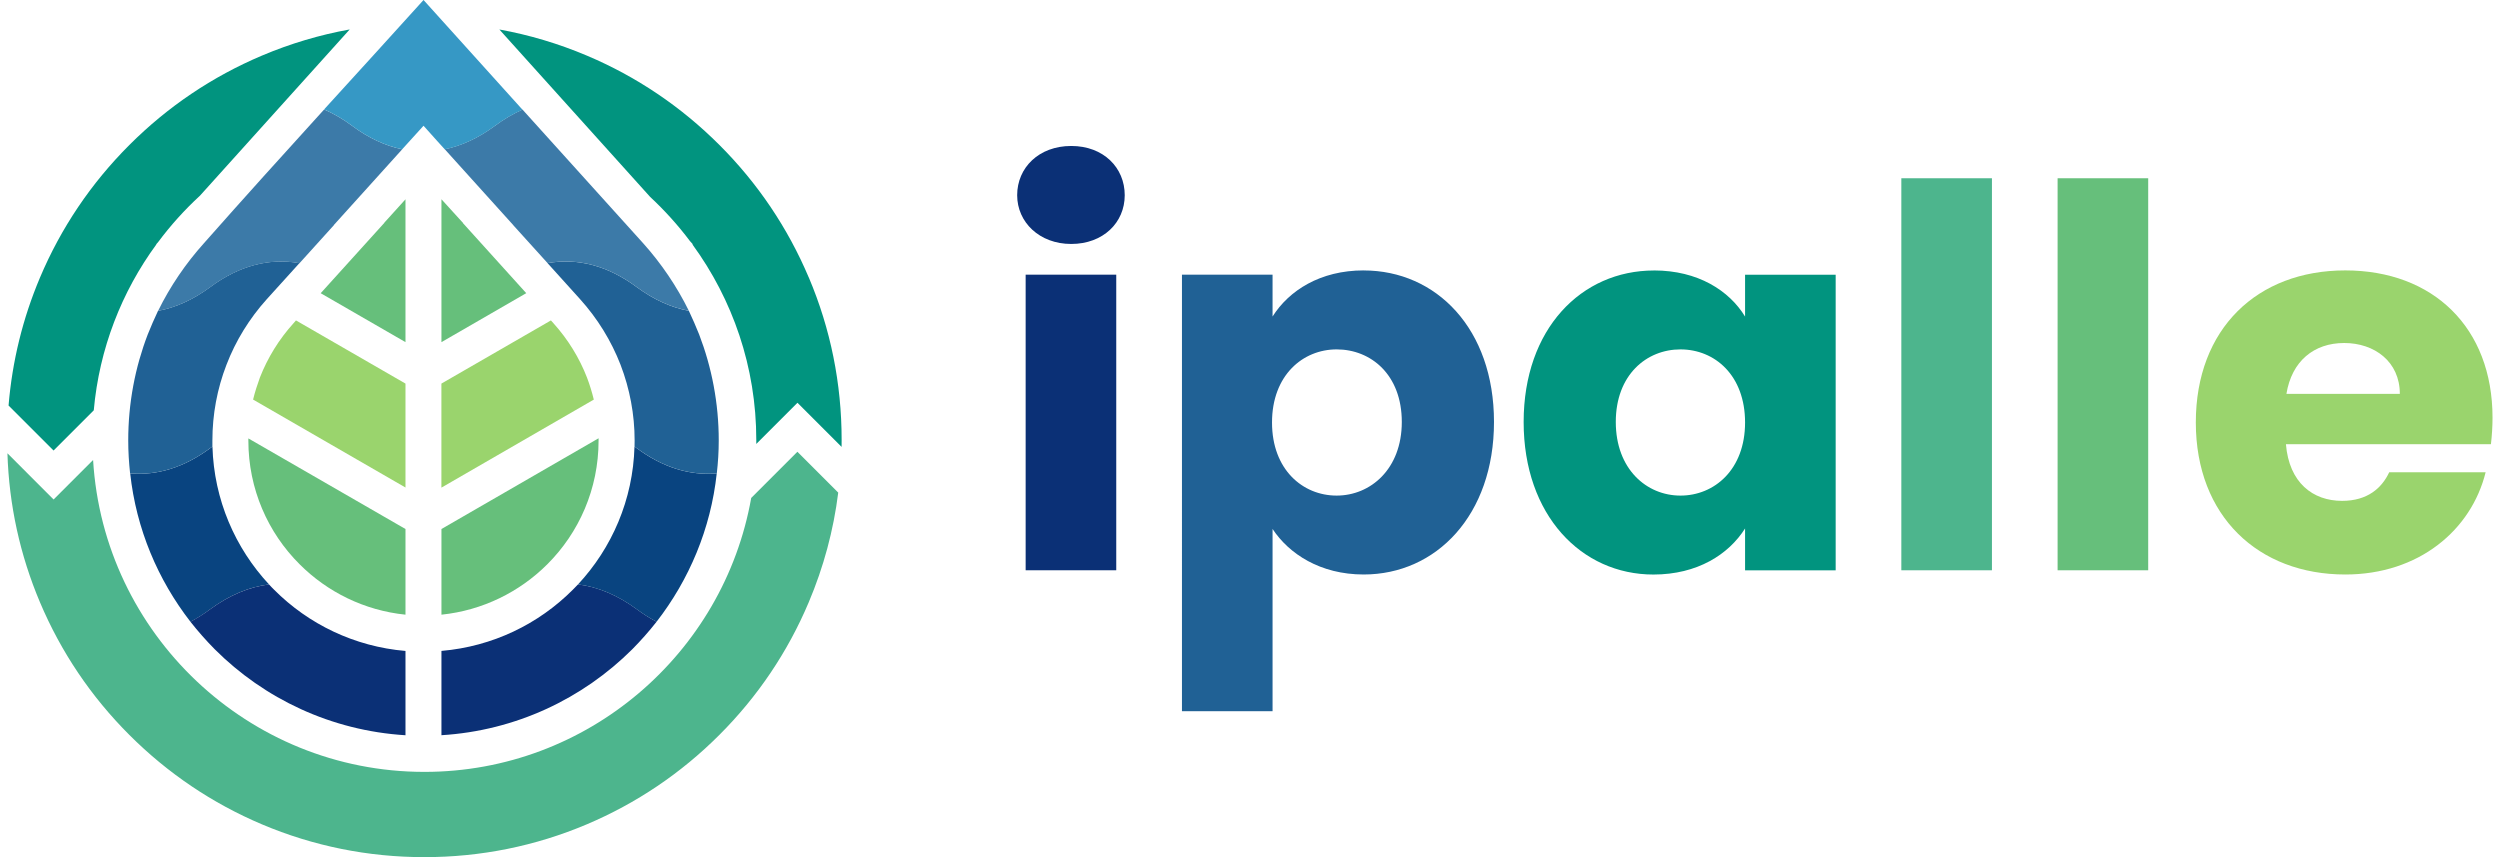
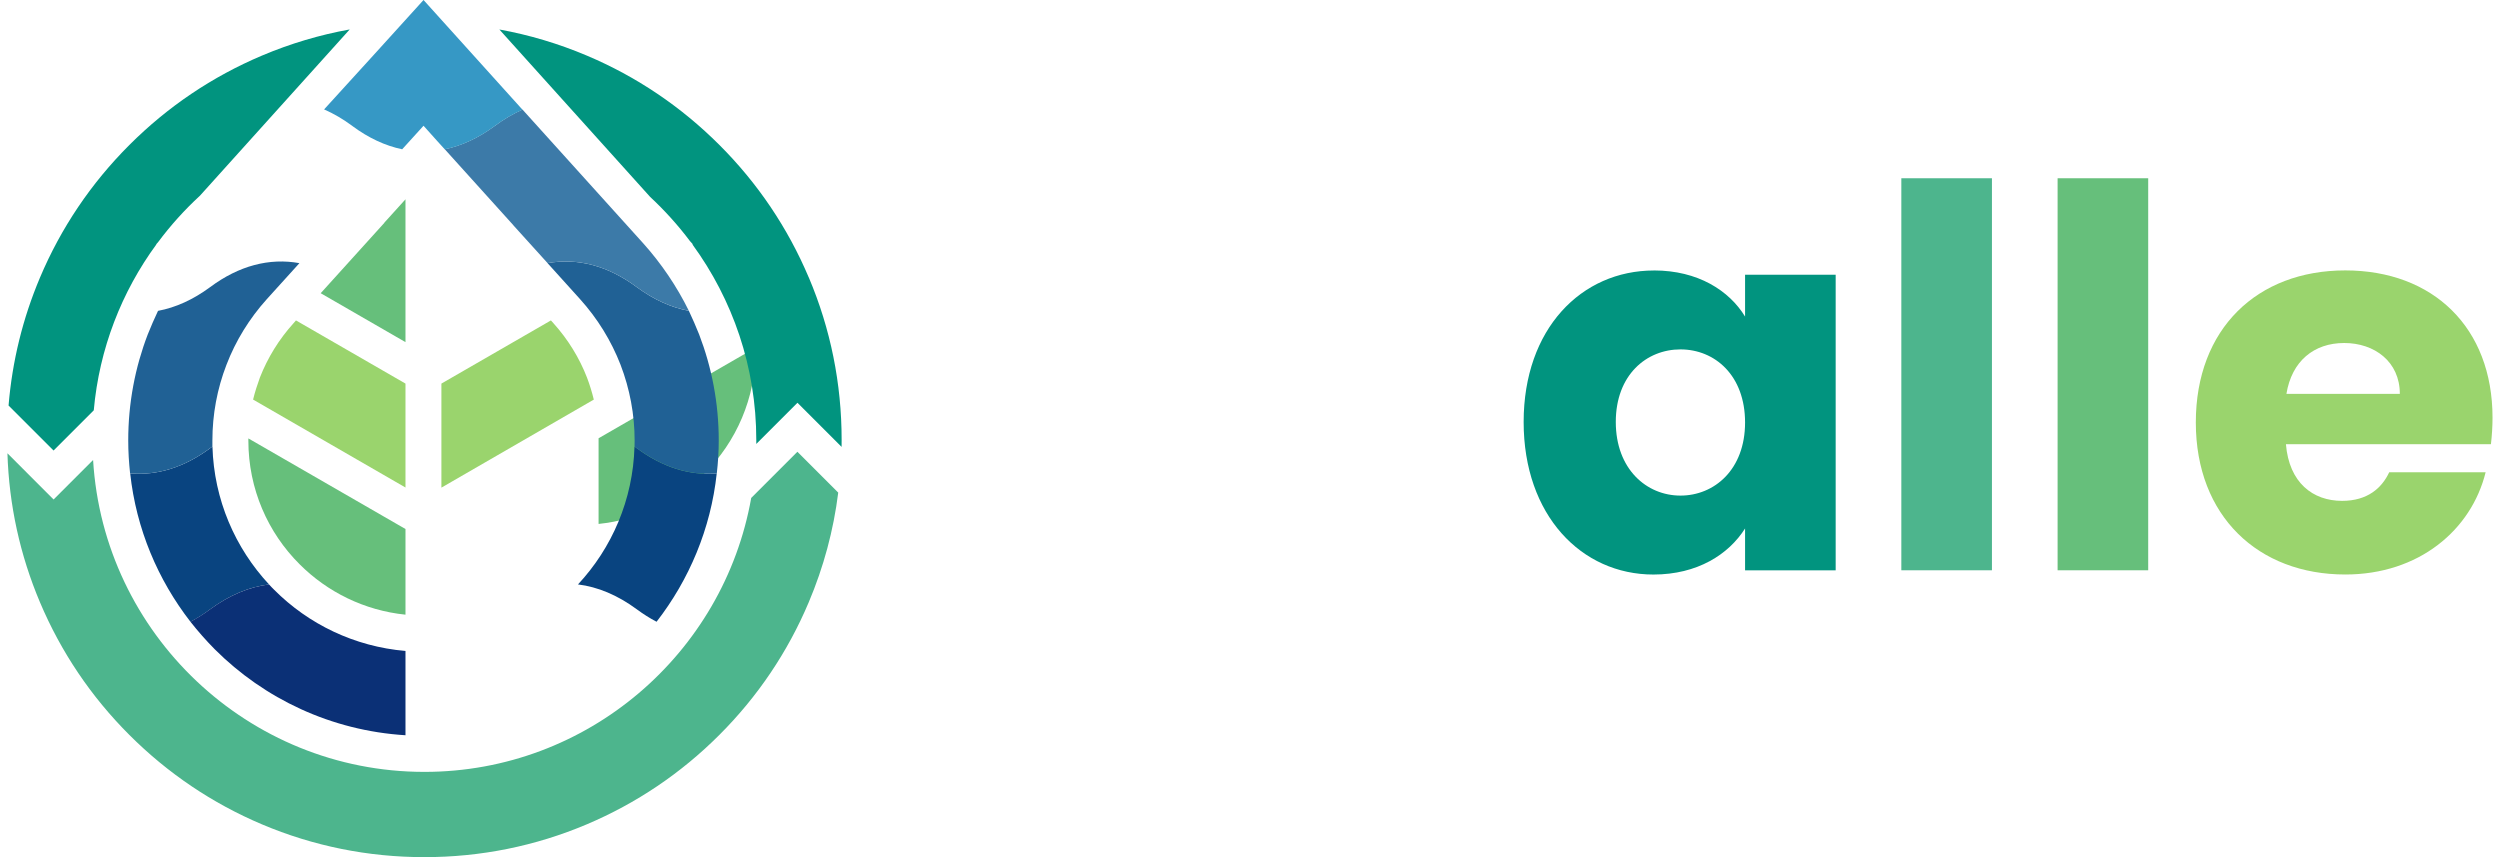
<svg xmlns="http://www.w3.org/2000/svg" viewBox="0 0 548.03 189.02" width="175" height="60" class="uk-svg">
  <defs>
    <style>.cls-1{fill:#0b3076;}.cls-2{fill:#66bf7b;}.cls-3{fill:#206195;}.cls-4{fill:#01947f;}.cls-5{fill:#3c7aa8;}.cls-6{fill:#3698c5;}.cls-7{fill:#4db58d;}.cls-8{fill:#094480;}.cls-9{fill:#9ad46d;}</style>
  </defs>
  <g>
-     <path class="cls-1" d="m224.54,60.57h19.98v65.19h-19.98V60.57Zm-1.87-17.52c0-6.08,4.79-10.86,11.92-10.86s11.8,4.79,11.8,10.86-4.79,10.75-11.8,10.75-11.92-4.79-11.92-10.75" />
-     <path class="cls-3" d="m293.12,77.05c-7.47,0-14.25,5.72-14.25,16.12s6.78,16.12,14.25,16.12,14.37-5.84,14.37-16.24-6.78-16-14.37-16m5.96-17.41c16,0,28.74,12.85,28.74,33.41s-12.74,33.64-28.74,33.64c-9.58,0-16.47-4.56-20.09-10.04v40.19h-19.98V60.57h19.98v9.23c3.62-5.73,10.51-10.17,20.09-10.17" />
    <path class="cls-4" d="m368.94,77.05c-7.48,0-14.26,5.61-14.26,16s6.78,16.24,14.26,16.24,14.25-5.73,14.25-16.12-6.66-16.12-14.25-16.12m-5.84-17.41c9.7,0,16.59,4.44,20.09,10.17v-9.23h19.98v65.19h-19.98v-9.23c-3.62,5.72-10.51,10.16-20.21,10.16-15.89,0-28.62-13.08-28.62-33.64s12.74-33.41,28.74-33.41" />
  </g>
  <rect class="cls-7" x="417.65" y="39.31" width="19.98" height="86.45" />
  <rect class="cls-2" x="452.11" y="39.31" width="19.98" height="86.45" />
  <path class="cls-9" d="m502.58,86.86h25c0-7.13-5.61-11.22-12.27-11.22s-11.56,3.97-12.74,11.22m12.97,39.83c-19.16,0-32.95-12.85-32.95-33.53s13.55-33.53,32.95-33.53,32.48,12.62,32.48,32.48c0,1.87-.12,3.85-.35,5.84h-45.21c.7,8.53,5.96,12.5,12.38,12.5,5.61,0,8.76-2.81,10.4-6.31h21.26c-3.15,12.74-14.72,22.55-30.96,22.55" />
-   <polygon class="cls-2" points="95.71 75.45 114.41 64.65 100.45 49.2 100.48 49.18 95.71 43.94 95.71 75.45" />
  <polygon class="cls-2" points="69.08 64.66 87.78 75.45 87.78 43.95 83.1 49.12 83.12 49.14 69.08 64.66" />
  <g>
    <path class="cls-9" d="m95.71,107.53l33.6-19.41c-.41-1.67-.9-3.27-1.5-4.85-1.69-4.36-4.19-8.42-7.4-11.99l-.56-.62-24.15,13.93v22.94Z" />
    <path class="cls-9" d="m54.18,88.12l33.6,19.39v-22.92l-24.15-13.93-.54.62c-3.23,3.57-5.71,7.63-7.42,11.99-.58,1.58-1.09,3.19-1.5,4.85" />
    <path class="cls-2" d="m87.78,116.66l-34.65-19.98v.47c0,10.69,4.32,20.33,11.31,27.29,6.11,6.11,14.26,10.18,23.34,11.11v-18.89Z" />
-     <path class="cls-2" d="m130.36,96.65l-34.65,20.01v18.89c9.08-.94,17.23-5.01,23.34-11.11,6.99-6.97,11.31-16.61,11.31-27.29v-.49Z" />
+     <path class="cls-2" d="m130.36,96.65v18.89c9.08-.94,17.23-5.01,23.34-11.11,6.99-6.97,11.31-16.61,11.31-27.29v-.49Z" />
    <path class="cls-8" d="m57.69,128.88c-7.46-8.02-12.14-18.66-12.48-30.41-.15.13-.32.24-.49.36-5.71,4.23-11.71,6.09-17.65,5.56,1.33,12.25,6.11,23.47,13.29,32.72,1.48-.77,2.93-1.69,4.36-2.76,4.23-3.1,8.59-4.94,12.97-5.47" />
    <path class="cls-1" d="m45.72,143.18c10.9,10.9,25.67,17.95,42.06,18.96v-18.59c-11.26-.96-21.42-5.92-28.96-13.49-.37-.36-.77-.77-1.13-1.18-4.39.54-8.74,2.37-12.98,5.47-1.43,1.06-2.89,1.98-4.36,2.75,1.67,2.12,3.46,4.15,5.36,6.07" />
-     <path class="cls-1" d="m95.71,143.54v18.59c16.39-1,31.16-8.06,42.09-18.96,1.9-1.92,3.69-3.95,5.36-6.07-1.5-.77-2.93-1.69-4.38-2.76-4.21-3.1-8.59-4.93-12.95-5.47-.38.41-.79.81-1.15,1.18-7.55,7.57-17.68,12.52-28.96,13.49" />
    <path class="cls-8" d="m125.82,128.88c4.36.53,8.74,2.37,12.95,5.47,1.45,1.07,2.89,1.99,4.38,2.76,7.18-9.26,11.95-20.48,13.27-32.72-5.94.54-11.95-1.33-17.65-5.56-.17-.13-.32-.23-.49-.36-.32,11.76-5,22.4-12.46,30.41" />
    <path class="cls-3" d="m27.06,104.39c5.94.53,11.95-1.33,17.65-5.56.17-.13.34-.24.49-.36v-1.33c0-5.75,1.05-11.39,3.1-16.69,2.03-5.3,5.04-10.19,8.91-14.49l7.18-7.93c-6.62-1.2-13.34.56-19.68,5.28-3.74,2.76-7.59,4.51-11.5,5.24-.81,1.71-1.56,3.44-2.27,5.21-2.78,7.25-4.3,15.11-4.3,23.38,0,2.46.15,4.85.41,7.25" />
    <path class="cls-3" d="m135.21,80.45c2.03,5.3,3.1,10.95,3.1,16.69,0,.47,0,.9-.02,1.33.17.13.32.24.49.36,5.71,4.23,11.71,6.09,17.65,5.56.28-2.39.43-4.79.43-7.25,0-8.25-1.54-16.13-4.32-23.38-.71-1.77-1.46-3.5-2.27-5.21-3.89-.73-7.76-2.48-11.5-5.24-6.35-4.72-13.06-6.48-19.66-5.28l7.16,7.93c3.87,4.29,6.88,9.19,8.94,14.49" />
    <path class="cls-5" d="m119.11,58.03c6.6-1.2,13.32.56,19.66,5.28,3.74,2.75,7.61,4.51,11.5,5.23-2.67-5.41-6.07-10.43-10.06-14.88v.02l-.02-.04-26.61-29.48c-2.07.92-4.12,2.12-6.13,3.62-3.59,2.65-7.29,4.36-11.01,5.13l15.13,16.76v.02l7.55,8.34Z" />
-     <path class="cls-5" d="m72.01,49.59l15.05-16.67c-3.72-.77-7.42-2.48-10.98-5.13-2.05-1.52-4.12-2.74-6.24-3.65-8.92,9.81-17.8,19.64-26.53,29.52-3.99,4.44-7.42,9.47-10.09,14.9,3.91-.73,7.76-2.48,11.5-5.23,6.35-4.72,13.06-6.48,19.68-5.28l7.61-8.42v-.02Z" />
    <path class="cls-6" d="m76.07,27.79c3.57,2.65,7.27,4.36,10.98,5.13l4.71-5.19,2.93,3.27,1.75,1.93c3.72-.77,7.42-2.48,11.01-5.13,2.01-1.5,4.06-2.69,6.13-3.61L91.76,0c-7.27,8.06-14.62,16.1-21.93,24.13,2.12.92,4.19,2.14,6.24,3.65" />
    <path class="cls-7" d="m174.21,99.62l-10.19,10.19c-6.07,34.29-36.07,60.41-72.07,60.41-38.88,0-70.77-30.47-73.06-68.78l-8.71,8.71L0,99.96c.35,11.38,2.76,22.42,7.18,32.87,4.63,10.95,11.26,20.8,19.71,29.24,8.45,8.45,18.28,15.08,29.24,19.72,11.35,4.8,23.4,7.23,35.81,7.23s24.47-2.43,35.81-7.23c10.95-4.64,20.8-11.27,29.24-19.72,8.45-8.44,15.08-18.28,19.71-29.24,3.29-7.77,5.47-15.87,6.51-24.2l-9.02-9.02Z" />
    <path class="cls-4" d="m32.82,53.85l.38-.42c2.76-3.71,5.86-7.15,9.26-10.28L75.48,6.49c-6.63,1.2-13.09,3.12-19.35,5.77-10.95,4.63-20.79,11.26-29.24,19.71-8.45,8.45-15.08,18.28-19.71,29.24-3.81,9.02-6.13,18.49-6.93,28.22l9.92,9.92,8.87-8.87c1.21-13.6,6.16-26.15,13.81-36.59l-.04-.04Z" />
    <path class="cls-4" d="m176.72,61.21c-4.63-10.95-11.26-20.8-19.71-29.24-8.45-8.45-18.28-15.08-29.24-19.71-6.24-2.64-12.69-4.56-19.29-5.76l33.25,36.92c3.2,2.98,6.14,6.23,8.77,9.73l.63.7-.06.07c8.84,12.1,14.07,27,14.07,43.1,0,.3,0,.59,0,.88l9.08-9.08,9.73,9.73c0-.51.01-1.02.01-1.53,0-12.42-2.43-24.47-7.23-35.81" />
  </g>
</svg>